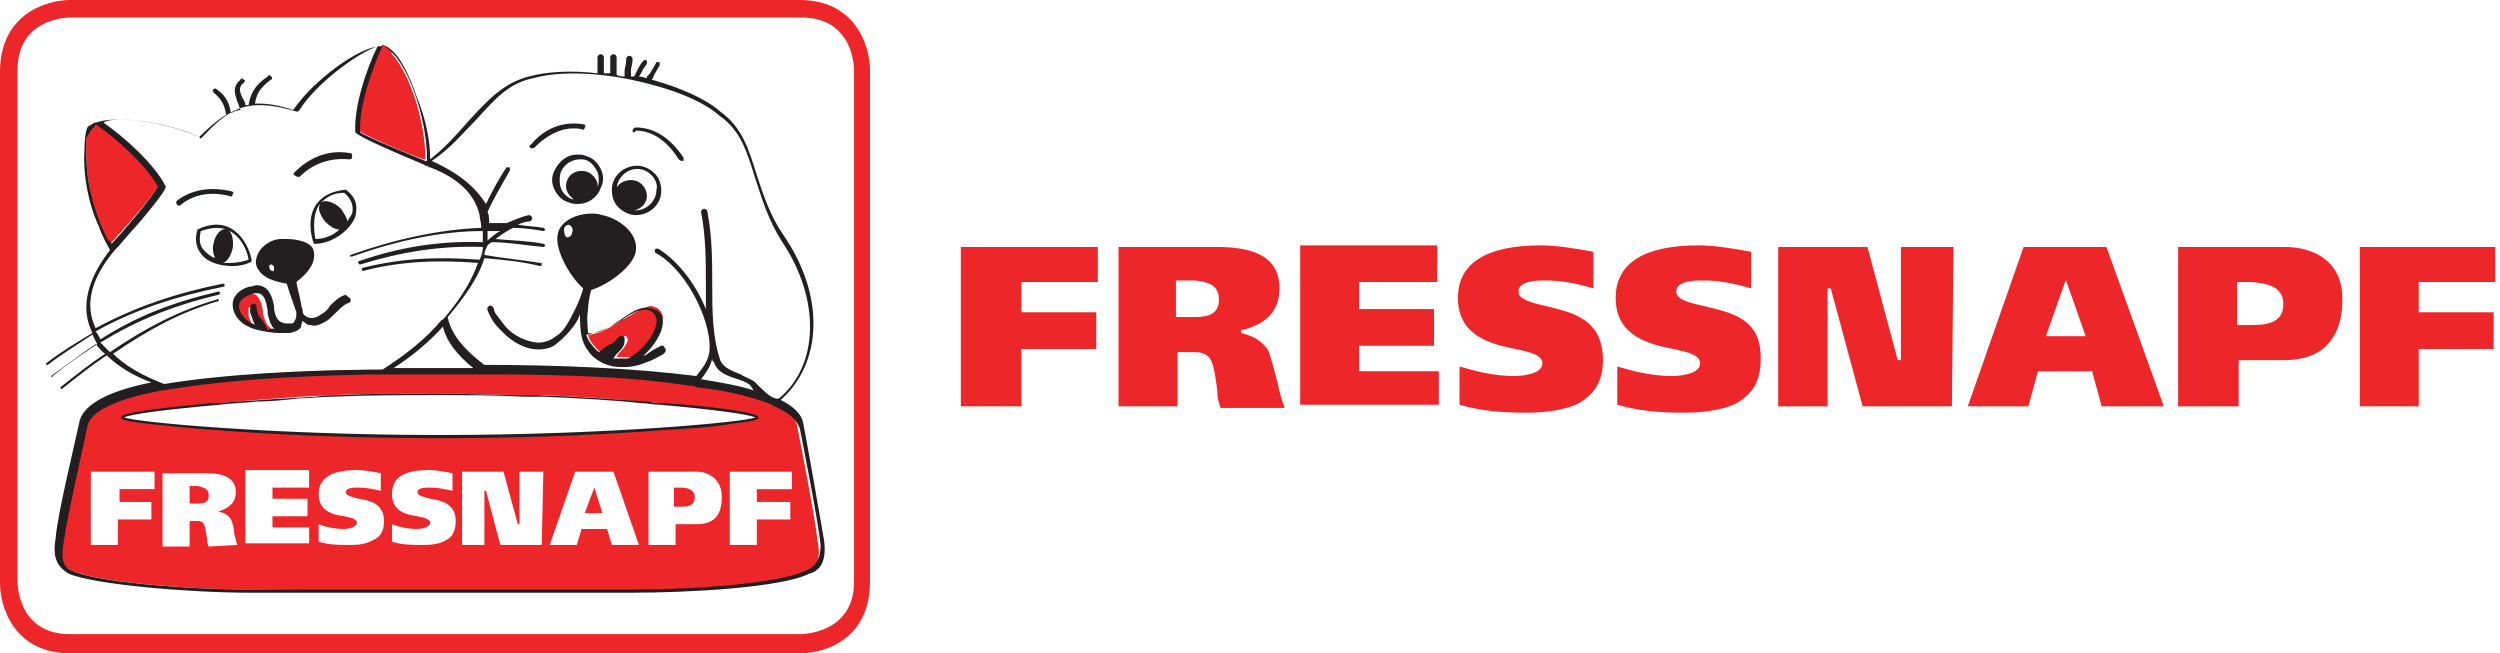
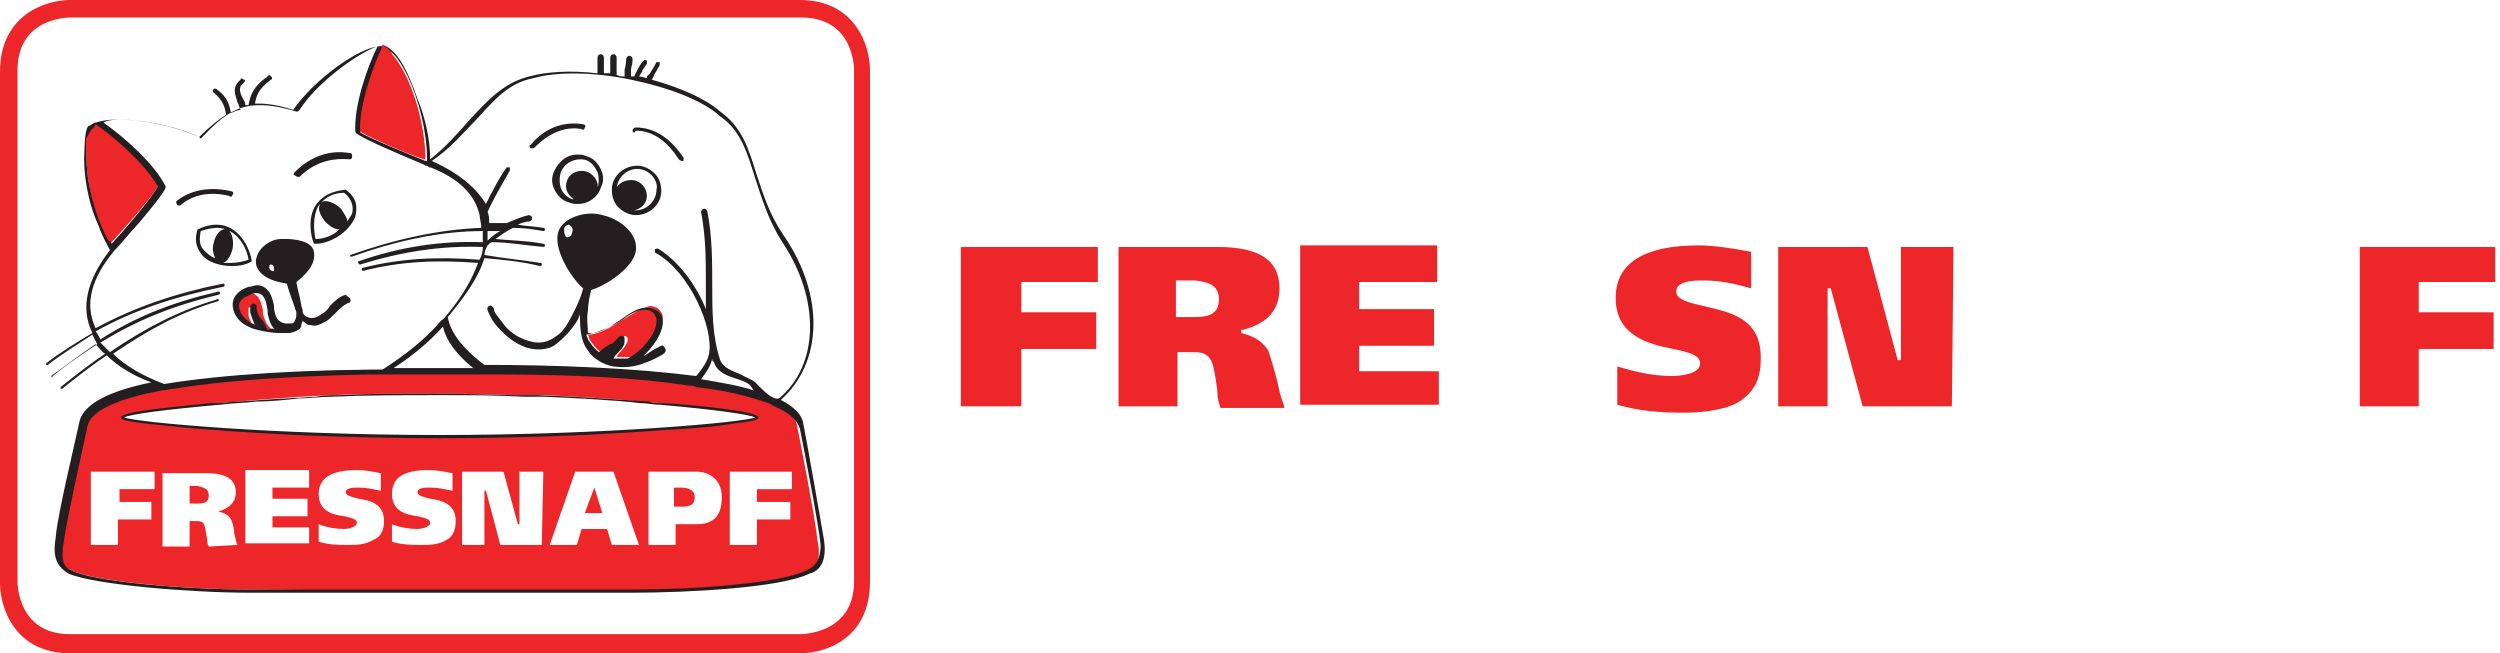
<svg xmlns="http://www.w3.org/2000/svg" version="1.1" id="Ebene_1" x="0px" y="0px" viewBox="0 0 156.9 41" style="enable-background:new 0 0 156.9 41;" xml:space="preserve">
  <style type="text/css">
	.st0{fill:#ED2629;}
	.st1{fill:#231F20;}
</style>
  <g>
-     <path class="st0" d="M97,19.2c-0.9-0.2-1.7-0.4-1.7-0.9c0-0.7,1.2-0.7,1.7-0.7c1,0,2,0.2,3,0.5v-2.3c-1.1-0.2-2.3-0.4-3.3-0.4   c-3.4,0-5.2,1.1-5.2,3.3c0,2.4,2.1,2.9,3.6,3.2c1,0.2,1.7,0.4,1.7,0.9c0,0.7-1.3,0.8-1.8,0.8c-1.2,0-2.4-0.3-3.4-0.6v2.4   c1.4,0.4,2.7,0.5,4.2,0.5c0.9,0,2.3-0.1,3.3-0.6c1-0.6,1.5-1.4,1.5-2.7C100.6,19.9,98.5,19.6,97,19.2z" />
    <polygon class="st0" points="85.3,21.7 90,21.7 90,19.4 85.3,19.4 85.3,17.7 90.2,17.7 90.2,15.4 81.6,15.4 81.6,25.4 90.3,25.4    90.3,23.3 85.3,23.3  " />
    <polygon class="st0" points="60.3,25.5 64.1,25.5 64.1,21.9 68.8,21.9 68.8,19.6 64.1,19.6 64.1,17.7 68.9,17.7 68.9,15.5    60.3,15.5  " />
    <path class="st0" d="M79.6,22c-0.4-0.6-0.9-0.9-1.7-1.1v-0.1v-0.1h0.1c1.6-0.4,2.3-1.3,2.3-2.6c0-1.8-1.3-2.6-3.9-2.6h-6.2v10h3.7   v-3.4h0.9c0.5,0,0.9,0,1.2,0.5c0.2,0.4,0.3,1.2,0.4,1.9v0.1c0,0.4,0.1,0.7,0.2,1h4v-0.1c-0.2-0.5-0.3-0.9-0.4-1.4   C80,23.3,79.8,22.6,79.6,22z M74.9,19.9h-1.1v-2.3H75c0.7,0.1,1.5,0.2,1.5,1.2C76.5,19.8,75.7,19.9,74.9,19.9z" />
    <path class="st0" d="M106.9,19.2c-0.9-0.2-1.7-0.4-1.7-0.9c0-0.7,1.2-0.7,1.7-0.7c1,0,2,0.2,3,0.5v-2.3c-1.1-0.2-2.3-0.4-3.3-0.4   c-3.4,0-5.2,1.1-5.2,3.3c0,2.4,2.1,2.9,3.6,3.2c1,0.2,1.7,0.4,1.7,0.9c0,0.7-1.3,0.8-1.8,0.8c-1.2,0-2.4-0.3-3.4-0.6v2.4   c1.4,0.4,2.7,0.5,4.2,0.5c0.9,0,2.3-0.1,3.3-0.6c1-0.6,1.5-1.4,1.5-2.7C110.6,19.9,108.5,19.6,106.9,19.2z" />
    <polygon class="st0" points="156.6,17.7 156.6,15.5 148.1,15.5 148.1,25.5 151.8,25.5 151.8,21.9 156.5,21.9 156.5,19.6    151.8,19.6 151.8,17.7  " />
    <polygon class="st0" points="119.3,22.6 119.1,22.6 117.2,15.5 111.6,15.5 111.6,25.5 114.7,25.5 114.7,18.1 114.9,18.1    116.9,25.5 122.5,25.5 122.6,15.5 119.3,15.5  " />
-     <path class="st0" d="M143.4,15.5h-6.7v10h3.8v-2.9h2.9c1.1,0,2-0.3,2.6-0.9c0.6-0.6,1-1.5,1-2.8C147.1,16.4,145.2,15.5,143.4,15.5z    M141.3,20.4h-0.9v-2.7h0.9c1.1,0.1,2,0.3,2,1.4C143.3,20.3,142.2,20.4,141.3,20.4z" />
-     <path class="st0" d="M132.2,15.5h-5.2l-3.5,10h3.8l0.6-2.2h3.4l0.6,2.2h3.9L132.2,15.5z M128.4,21.1l1.2-3.4l0.1-0.1v0.1l1.2,3.4   H128.4z" />
  </g>
  <path class="st0" d="M4.4,1.1c-0.1,0-3.3,0-3.3,3.3v32.1c0,0.1,0,3.3,3.3,3.3h45.8c0.1,0,3.4,0,3.4-3.3V4.4c0-0.1,0-3.3-3.3-3.3  C50.2,1.1,4.4,1.1,4.4,1.1z M50.2,41H4.4C0.9,41,0,38.1,0,36.6V4.5C0,0.9,2.9,0,4.4,0h45.8c3.5,0,4.4,2.9,4.4,4.4v32.1  C54.6,40.1,51.8,41,50.2,41" />
  <g>
    <g>
      <path class="st0" d="M49.7,29.6h-3.9v4.6h1.7v-1.6h2.1v-1.1h-2.1v-0.8h2.2V29.6z M45.3,31.2c0-1.2-0.9-1.6-1.6-1.6h-3v4.6h1.7    v-1.3h1.3c0.5,0,0.9-0.1,1.2-0.4S45.3,31.7,45.3,31.2 M40.1,34.2l-1.6-4.6h-2.4l-1.6,4.6h1.7l0.3-1h1.6l0.3,1H40.1z M34.1,29.6    h-1.5v3.3h-0.1l-0.9-3.3h-2.6v4.6h1.4v-3.4h0.1l0.9,3.4h2.6L34.1,29.6L34.1,29.6z M28.6,32.7c0-1.1-0.9-1.3-1.6-1.4    c-0.4-0.1-0.8-0.2-0.8-0.4c0-0.3,0.5-0.3,0.8-0.3c0.5,0,0.9,0.1,1.4,0.2v-1.1c-0.5-0.1-1-0.2-1.5-0.2c-1.6,0-2.3,0.5-2.3,1.5    c0,1.1,0.9,1.3,1.6,1.4c0.5,0.1,0.8,0.2,0.8,0.4c0,0.3-0.6,0.4-0.8,0.4c-0.5,0-1.1-0.1-1.6-0.3V34c0.7,0.2,1.2,0.2,1.9,0.2    c0.4,0,1,0,1.5-0.3C28.4,33.7,28.6,33.3,28.6,32.7 M24.1,32.7c0-1.1-0.9-1.3-1.6-1.4c-0.4-0.1-0.8-0.2-0.8-0.4    c0-0.3,0.5-0.3,0.8-0.3c0.5,0,0.9,0.1,1.4,0.2v-1.1c-0.5-0.1-1-0.2-1.5-0.2C20.8,29.5,20,30,20,31c0,1.1,0.9,1.3,1.6,1.4    c0.5,0.1,0.8,0.2,0.8,0.4c0,0.3-0.6,0.4-0.8,0.4c-0.5,0-1.1-0.1-1.6-0.3V34c0.7,0.2,1.2,0.2,1.9,0.2c0.4,0,1,0,1.5-0.3    C23.9,33.7,24.1,33.3,24.1,32.7 M19.4,33.1h-2.3v-0.7h2.2v-1.1h-2.2v-0.7h2.3v-1.1h-4v4.6h4V33.1z M14.9,34.2    c-0.1-0.2-0.1-0.4-0.2-0.7l0,0c0-0.3-0.1-0.7-0.2-0.9c-0.2-0.3-0.4-0.4-0.8-0.5l0,0v0v0l0,0h0c0.7-0.2,1.1-0.6,1.1-1.2    c0-0.8-0.6-1.2-1.8-1.2h-2.8v4.6h1.7v-1.6h0.4c0.2,0,0.4,0,0.5,0.2c0.1,0.2,0.1,0.5,0.2,0.9v0c0,0.2,0,0.3,0.1,0.5L14.9,34.2    L14.9,34.2z M9.6,29.6H5.7v4.6h1.7v-1.6h2.1v-1.1H7.5v-0.8h2.2V29.6z M7.7,26.2L7.7,26.2c0.7,0.4,9.3,1.2,19.9,1.2    s19.2-0.8,19.8-1.1l0-0.1l0-0.1c-0.3-0.2-2.5-0.5-6-0.8l-1.2-0.1c-1.9-0.2-4-0.3-6-0.4l-1.3,0c-1.8,0-3.5-0.1-5.3-0.1    c-2.2,0-4.5,0-6.8,0.1l-2,0.1l-2.7,0.2l-2.3,0.2C10.3,25.6,8.1,25.9,7.7,26.2L7.7,26.2 M50.7,35.9c-1.6,0.8-6.8,1.2-11,1.2    l-11.8,0h-0.4l-11.7-0.1c-4.1,0-9.9-0.5-11.3-1.2c-0.7-0.3-0.9-0.7-0.7-2c0.2-1.5,1.3-6.3,1.5-7.3c0.2-0.9,1.9-1.7,4.8-2.3    l0.7-0.1c3-0.5,7.2-0.8,12.4-0.9H24h1.6h1.6h0.4h0.1h0.4h1.4h0.5h0.7c5,0,9.1,0.2,12.3,0.7l0.5,0.1c1.9,0.2,3.4,0.6,4.5,1l0.4,0.2    c0.9,0.4,1.5,0.9,1.6,1.4c0.2,1,1.2,6.1,1.3,7.3C51.6,35.3,51.1,35.7,50.7,35.9 M43.6,31.2c0,0.6-0.5,0.6-0.9,0.6h-0.4v-1.2h0.4    C43.1,30.6,43.6,30.7,43.6,31.2 M13.1,31.1c0,0.5-0.4,0.5-0.7,0.5h-0.5v-1.1h0.5C12.7,30.6,13.1,30.6,13.1,31.1 M37.3,30.6    l0.5,1.6h-1.1L37.3,30.6L37.3,30.6L37.3,30.6L37.3,30.6L37.3,30.6 M24,2.8L24,2.8L24,2.8L24,2.8c-0.7,1.3-1.6,3.8-1.5,5.4l0,0l0,0    c0.4,0.3,2.9,1.4,4.1,1.8l0.1,0h0l0,0v0V10c0-1.5-0.4-3.5-1.2-5.2c-0.3-0.6-0.6-1.1-0.9-1.4C24.5,3,24.3,2.9,24,2.8L24,2.8     M39,20.1L39,20.1c-0.6,0.4-1.4,0.9-2.1,0.9h0l0,0v0v0l0.1,0.3c0.2,0.3,0.4,0.6,0.7,0.8l0,0h0.1l0,0c0.2-0.2,0.4-0.3,0.6-0.4    l0.2-0.1c0.1-0.1,0.2-0.2,0.3-0.2l0.1-0.1c0-0.1,0.1-0.2,0.2-0.2l0.1,0c0,0,0.1,0.1,0.1,0.2c0,0.2-0.2,0.5-0.4,0.7    c-0.1,0.1-0.2,0.2-0.3,0.4l0,0v0l0,0h0c0.2,0,0.4,0,0.5,0l0.5,0c0.8-0.5,1.9-1.7,1.9-2.5c0-0.2-0.2-0.5-0.4-0.6    c-0.1,0-0.2-0.1-0.4-0.1C40.1,19.4,39.6,19.8,39,20.1 M15.6,18.4L15.6,18.4c-0.5,0.2-0.8,0.5-0.8,0.8c0,0.4,0.3,0.9,0.9,1.2    l0.2,0.1h0l0,0v0l-0.1-0.2c-0.1-0.2-0.2-0.4-0.2-0.5c0-0.2,0-0.4,0-0.5c0,0,0.1,0,0.1,0c0,0,0.1,0,0.1,0.1l0,0.1    c0,0.2,0.1,0.4,0.2,0.5c0.2,0.2,0.3,0.4,0.5,0.7l0,0l0.5,0l0,0v0v-0.1c-0.3-0.2-0.4-0.6-0.5-0.9l0-0.2v0c-0.1-0.6-0.3-1.1-0.8-1.1    C15.9,18.3,15.8,18.3,15.6,18.4 M6,7.7L6,7.7c1.2,0.8,3.2,2.6,3.9,3.9l0,0v0.1c-0.2,0.5-2.4,3-3,3.6l0,0h0l0,0l0,0l-0.2-0.2l0,0    c-0.6-1.1-1-2.6-1.2-4.1c-0.1-0.8-0.1-1.5-0.1-2.1v0l0-0.2C5.4,8.2,5.6,8,5.8,7.8l0.1-0.1L6,7.7" />
    </g>
  </g>
  <g>
    <g>
      <path class="st1" d="M27.6,27.3c-10.4,0-19.1-0.8-19.8-1.1c0.3-0.2,2.6-0.5,6-0.8c0.7-0.1,1.5-0.1,2.3-0.2c0.9,0,1.8-0.1,2.7-0.2    c0.7,0,1.3-0.1,2-0.1c2.1-0.1,4.4-0.1,6.8-0.1c1.8,0,3.6,0,5.3,0.1c0.5,0,0.9,0,1.3,0c2.2,0.1,4.2,0.2,6,0.4    c0.4,0,0.8,0.1,1.2,0.1c3.4,0.3,5.6,0.6,6,0.8C46.7,26.5,38,27.3,27.6,27.3 M41.7,25.3c-0.1,0-0.2,0-0.2,0c-0.2,0-0.5,0-0.8-0.1    c-1.6-0.1-4.1-0.3-7-0.4c-0.4,0-0.7,0-1.2,0c-1.5,0-3.2-0.1-4.9-0.1c-2.3,0-4.4,0-6.3,0.1c-0.5,0-1,0-1.5,0.1    c-1.9,0.1-3.5,0.2-4.8,0.3c-0.5,0-0.9,0.1-1.3,0.1c-0.1,0-0.3,0-0.5,0c-1.8,0.2-5.6,0.5-5.6,0.9c0,0.1,0,0.2,1.7,0.4    c1.1,0.1,2.6,0.3,4.4,0.4c2.5,0.2,7.5,0.5,13.9,0.5S39,27.2,41.5,27c1.8-0.1,3.3-0.2,4.4-0.4c1.7-0.2,1.7-0.3,1.7-0.4    C47.6,25.8,43.4,25.4,41.7,25.3 M50.6,35.8c-1.6,0.8-6.8,1.2-11,1.2c-1.8,0-3.9,0-5.9,0c-2,0-4,0-5.9,0h-0.4c-1.8,0-3.9,0-5.8,0    c-2,0-4,0-5.9,0c-4.1,0-9.9-0.5-11.2-1.2C4,35.6,3.8,35.2,4,34c0.2-1.5,1.3-6.3,1.5-7.3c0.2-0.9,1.9-1.7,4.7-2.2    c0.2,0,0.5-0.1,0.7-0.1c3-0.5,7.2-0.8,12.4-0.9c0.2,0,0.5,0,0.8,0c0.5,0,1.1,0,1.6,0s1,0,1.6,0c0.2,0,0.3,0,0.4,0h0.1    c0.1,0,0.2,0,0.4,0c0.7,0,1.3,0,2,0c0.2,0,0.5,0,0.7,0c5,0,9.2,0.2,12.3,0.7c0.2,0,0.3,0,0.5,0.1c1.9,0.2,3.4,0.6,4.5,1    c0.1,0,0.2,0.1,0.4,0.2c0.9,0.4,1.4,0.8,1.6,1.4c0.2,1,1.2,6.1,1.3,7.3C51.5,35.2,51.1,35.6,50.6,35.8 M7.1,22.2    c2.2-1.5,4.2-2.6,6.6-3.3c0,0,0.1-0.1,0-0.1c0,0-0.1-0.1-0.1,0c-2.4,0.7-4.5,1.8-6.7,3.3c-0.2-0.2-0.4-0.4-0.6-0.6    c2.3-1.4,4.5-2.3,7.4-3c0,0,0.1,0,0.1-0.1c0-0.1,0-0.1-0.1-0.1c-3,0.7-5.2,1.6-7.4,3c-0.1-0.2-0.2-0.4-0.3-0.5    c2.3-1.3,5-2.2,8-2.8c0,0,0.1,0,0.1-0.1c0,0,0-0.1-0.1-0.1c-3,0.6-5.6,1.5-8,2.8c-0.7-1.5-0.3-3.1,1.2-4.9l0.1-0.1    c0.2-0.2,0.6-0.7,1.5-1.7c1.6-1.9,1.6-2.1,1.6-2.2v0l0,0c-0.7-1.4-2.6-3.1-3.9-4C6.6,7.6,7,7.5,7.5,7.5c1.6,0,3.8,0.5,5,1.1    l0.1,0.1l0.1-0.1c1.4-1.5,2.3-2,3.6-2c0.6,0,1.3,0.1,2.3,0.4l0.1,0l0.1-0.1c1-1.6,3.5-3.5,4.9-4c-0.7,1.4-1.5,3.8-1.4,5.4v0l0,0    c0.2,0.3,2.8,1.4,4,1.9c0.2,0.1,0.3,0.1,0.4,0.2c0.2,0,0.2,0.1,0.2,0.1l0.1,0c1.8,0.7,2.8,1.7,3.1,3c0,0.2,0.1,0.5,0.1,0.7v0.1    c-2.6,0.1-5.4,0.7-8.2,1.7c0,0-0.1,0.1,0,0.1c0,0,0,0,0.1,0h0c2.8-1,5.6-1.6,8.2-1.6c0,0.1,0,0.2,0,0.3s0,0.3,0,0.4    c-2.7-0.1-5.2,0.3-7.8,1.2c0,0-0.1,0.1,0,0.1c0,0,0,0.1,0.1,0.1h0c2.6-0.8,5.1-1.2,7.7-1.1v0.1c0,0.2-0.1,0.5-0.2,0.7v0    c-2.6-0.2-4.9-0.1-7.3,0.5c0,0-0.1,0-0.1,0.1c0,0,0,0.1,0.1,0.1h0c2.3-0.6,4.6-0.7,7.2-0.5c-0.4,1.1-1,2.1-1.9,3.2    c-0.1,0.1-0.2,0.3-0.4,0.4c-1,1.2-2.3,2.2-3.7,3.1c-4.9,0-10.1,0.3-13.7,0.9C9,23.6,7.9,23,7.1,22.2 M5.5,11    c-0.1-0.9-0.1-1.6-0.1-2.1c0-0.1,0-0.1,0-0.2C5.6,8.4,5.7,8.1,5.9,8L6,7.8c1.2,0.8,3.2,2.6,3.9,3.9c-0.2,0.5-2.3,3-2.9,3.6l0,0    c0-0.1-0.1-0.2-0.2-0.2C6.2,14,5.7,12.5,5.5,11 M24,2.9L24,2.9c0.2,0,0.4,0.2,0.7,0.5c0.3,0.3,0.6,0.8,0.9,1.4    c0.7,1.5,1.2,3.5,1.2,5.2v0.1l-0.1,0c-1-0.4-3.7-1.5-4.1-1.8C22.5,6.7,23.4,4.2,24,2.9L24,2.9z M30.6,15.1c0-0.1,0-0.2,0-0.3    c0-0.1,0-0.2,0-0.3c0.2,0,0.5,0,0.8,0C31.2,14.6,30.9,14.8,30.6,15.1 M29.7,23.1c-0.5,0-1,0-1.5,0c-0.2,0-0.3,0-0.4,0h-0.1    c-0.1,0-0.2,0-0.4,0c-0.9,0-1.7,0-2.6,0c1.1-0.7,2.2-1.6,3.1-2.6C28,21.4,28.7,22.3,29.7,23.1 M47.3,24.5    c-0.9-0.3-2.1-0.5-3.3-0.7c0.3-0.4,0.6-0.8,0.7-1.3c0,0.1,0,0.2,0.1,0.2c0.2,0.7,0.9,0.9,1.5,1.1c0.3,0.1,0.6,0.2,0.8,0.4    L47.3,24.5L47.3,24.5 M27.1,10.1c1.2-0.8,2-1.8,2.8-2.6c1.1-1.2,2-2.3,3.6-2.6c1.4-0.4,3.7-0.4,6.1,0.1c2.4,0.5,4.5,1.3,5.6,2.3    c1.3,0.9,1.7,2.3,2.2,3.9c0.4,1.2,0.8,2.6,1.7,4c2.4,3.6,2.3,7.7-0.2,9.8c-0.3,0.1-0.7-0.2-1.2-0.7L47.4,24    c-0.2-0.2-0.6-0.3-0.9-0.5c-0.5-0.2-1.1-0.4-1.3-0.9c-0.5-1.5-0.5-3.1-0.5-4.8c0-1.4,0-2.9-0.3-4.5c0-0.1-0.1-0.2-0.2-0.2    c-0.1,0-0.2,0.1-0.2,0.2c0.3,1.6,0.3,3,0.3,4.5c0,0.5,0,1.1,0,1.6c-0.6-1.5-1.7-3-3-3.8c-0.1,0-0.2,0-0.2,0.1c0,0.1,0,0.2,0.1,0.2    c2.1,1.2,3.6,4.7,3.3,6.3c-0.1,0.5-0.4,0.9-0.8,1.4c-3.9-0.5-8.7-0.7-13.3-0.7c-1.2-0.9-2.1-1.9-2.3-3c1-1.2,1.9-2.4,2.3-3.7    c1.1,0.1,2.3,0.2,3.5,0.5c0,0,0.1,0,0.1-0.1s0-0.1-0.1-0.1c-1.2-0.2-2.4-0.3-3.5-0.5c0-0.2,0.1-0.4,0.2-0.6    c0.1-0.1,0.2-0.2,0.3-0.2c1,0,2.1,0.2,3.2,0.3c0,0,0.1,0,0.1-0.1c0,0,0-0.1-0.1-0.1c-1-0.2-2-0.2-3-0.3c0.4-0.3,0.7-0.5,1.1-0.7    c0.7,0,1.3,0.1,1.9,0.2c0,0,0.1,0,0.1-0.1c0,0,0-0.1-0.1-0.1c-0.5-0.1-1.1-0.1-1.6-0.2c0.2-0.1,0.5-0.2,0.7-0.2    c0.1,0,0.2-0.1,0.2-0.2c0-0.1-0.1-0.2-0.2-0.2c-0.5,0.1-0.9,0.3-1.4,0.5c-0.4,0-0.7,0-1.1,0c0-0.2,0-0.5-0.1-0.7    c0.4-0.9,0.9-1.7,1.4-2.6c0-0.1,0-0.2,0-0.2c-0.1,0-0.2,0-0.2,0c-0.5,0.7-0.9,1.5-1.3,2.3C30,12,29.1,11,27.1,10.1L27.1,10.1     M51.7,33.8c-0.2-1.2-1.1-6.3-1.3-7.3c-0.1-0.5-0.6-1-1.4-1.4c2.6-2.3,2.8-6.5,0.2-10.3c-0.9-1.3-1.3-2.6-1.7-3.8    c-0.5-1.6-0.9-3-2.3-4c-0.9-0.8-2.5-1.5-4.3-2C41,4.9,41,4.8,41.1,4.6c0.1-0.1,0.1-0.2,0.3-0.5c0-0.1,0-0.2,0-0.2    c-0.1,0-0.2,0-0.2,0c-0.2,0.4-0.3,0.5-0.4,0.7c0,0-0.1,0.1-0.2,0.2l0,0.1c-0.1,0-0.3-0.1-0.5-0.1c0.1-0.1,0.1-0.2,0.2-0.3    c0-0.1,0.1-0.2,0.3-0.5c0-0.1,0-0.2,0-0.2c-0.1,0-0.1-0.1-0.2,0C40.2,4,40.1,4.2,40,4.4c0,0-0.1,0.2-0.2,0.4l0,0    c-0.1,0-0.1,0-0.2,0l0,0c0-0.1,0-0.2,0-0.4c0-0.2,0.1-0.3,0.1-0.7c0-0.1-0.1-0.2-0.2-0.2s-0.2,0.1-0.2,0.2c0,0.4-0.1,0.6-0.1,0.7    c0,0.1,0,0.2,0,0.4c-0.2,0-0.3,0-0.5-0.1c0-0.1,0-0.2,0-0.3c0-0.1,0-0.2,0-0.8c0-0.1-0.1-0.2-0.2-0.2s-0.2,0.1-0.2,0.2    c0,0.6,0,0.7,0,0.8c0,0,0,0.1,0,0.2c-0.1,0-0.3,0-0.4,0c0-0.1,0-0.2,0-0.2c0-0.1,0-0.2,0-0.8c0-0.1-0.1-0.2-0.2-0.2    s-0.2,0.1-0.2,0.2c0,0.6,0,0.7,0,0.8c0,0,0,0.1,0,0.2c-1.7-0.2-3.2-0.1-4.3,0.2c-1.6,0.4-2.6,1.5-3.8,2.8    c-0.7,0.8-1.4,1.6-2.4,2.4c0-1.2-0.3-2.6-0.8-3.8c-0.6-1.8-1.4-3.3-2.2-3.3h-0.1c-1.3,0-4.2,2.1-5.5,4c-0.9-0.3-1.6-0.4-2.2-0.4    c-0.1,0-0.2,0-0.2,0c0.1-0.5,0.2-0.9,1-1.5c0.1,0,0.1-0.2,0-0.2c0-0.1-0.2-0.1-0.2,0c-0.9,0.6-1.1,1.2-1.2,1.8c0,0-0.1,0-0.2,0    c0-0.2-0.1-0.3-0.2-0.5c-0.2-0.4-0.2-0.7,0.1-0.9c0.1-0.1,0.1-0.2,0-0.2c-0.1-0.1-0.2-0.1-0.2,0c-0.6,0.5-0.3,1-0.2,1.4    c0.1,0.2,0.1,0.3,0.2,0.5c-0.2,0-0.4,0.1-0.6,0.2c-0.1-0.5-0.2-1-0.9-1.5c-0.1-0.1-0.2,0-0.2,0c-0.1,0.1,0,0.2,0,0.2    c0.6,0.5,0.7,0.9,0.8,1.4c-0.5,0.3-1.1,0.8-1.7,1.4c-1.3-0.6-3.4-1.1-5.1-1.1c-0.6,0-1.4,0.1-1.8,0.4C5.4,7.9,5.3,8.7,5.3,9.5    c-0.1,1.3,0.2,3.2,0.9,4.7c0.2,0.6,0.5,1.1,0.7,1.5c-1.4,1.8-1.9,3.6-1.1,5.2c-1,0.6-2,1.2-2.9,1.9c0,0,0,0.1,0,0.1l0.1,0h0    c0.9-0.7,1.9-1.3,2.8-1.9c0.1,0.2,0.2,0.4,0.3,0.6c-0.9,0.6-1.8,1.2-2.8,2c0,0,0,0.1,0,0.1l-0.1-0.1h0c1-0.7,1.9-1.4,2.8-2    c0.2,0.2,0.4,0.5,0.6,0.6c-0.9,0.6-1.8,1.3-2.8,2.1c0,0,0,0.1,0,0.1l0.1,0h0c1-0.8,1.9-1.5,2.8-2.1c0.7,0.7,1.7,1.3,2.8,1.7    c-2.5,0.5-4.2,1.3-4.5,2.4c-0.2,1-1.4,5.9-1.5,7.3c-0.2,1.2,0,1.8,0.8,2.3c1.6,0.7,7.7,1.2,11.4,1.2c1.8,0,3.9,0,5.9,0    c2,0,4,0,5.8,0h0.4c1.8,0,3.9,0,5.9,0c2,0,4,0,5.9,0c3.5,0,9.4-0.3,11.2-1.2C51.6,35.8,51.9,35,51.7,33.8 M18.7,11.1    c0,0,0.1,0,0.1,0c0.9-0.9,2-1.2,3.1-1.1c0.1,0,0.2,0,0.2-0.2c0-0.1,0-0.2-0.2-0.2c-1.2-0.2-2.4,0.2-3.4,1.2    c-0.1,0.1-0.1,0.2,0,0.2C18.6,11.1,18.7,11.1,18.7,11.1 M17.3,20.7c-0.3-0.2-0.4-0.6-0.5-1c0-0.1,0-0.2,0-0.2    c-0.1-0.6-0.2-1.1-0.7-1.1c-0.1,0-0.2,0-0.4,0.1c-0.5,0.2-0.7,0.4-0.7,0.7c0,0.4,0.3,0.8,0.8,1.1c0,0,0.1,0,0.2,0.1    c-0.1-0.2-0.2-0.5-0.3-0.8c0-0.2,0-0.5,0.1-0.5c0.1-0.1,0.3,0,0.3,0.1c0,0.1,0,0.4,0.2,0.7c0.2,0.2,0.3,0.4,0.5,0.8    C17,20.6,17.2,20.6,17.3,20.7 M17.2,16.8c0-0.1-0.1-0.2-0.2-0.2s-0.1,0.1-0.1,0.2c0,0.1,0.1,0.2,0.2,0.2    C17.2,17.1,17.2,16.9,17.2,16.8 M22,18.8c0,0.1,0,0.2-0.1,0.2c-0.3,0.1-0.6,0.4-0.9,0.7c-0.2,0.2-0.4,0.4-0.6,0.5    c-0.4,0.2-0.6,0.3-0.9,0.2c-0.1,0-0.2,0-0.3-0.1s-0.2-0.1-0.2-0.2c0,0.1-0.1,0.2-0.1,0.4c-0.1,0.2-0.3,0.3-0.7,0.4    c-0.2,0-0.3,0-0.5,0c-0.1,0-0.1,0-0.2,0c-0.5,0-1.6-0.2-1.9-0.4c-0.7-0.3-1-0.9-1-1.4c0-0.5,0.4-0.9,1-1.1c0.2,0,0.4-0.1,0.5-0.1    c0.8,0,1,0.8,1.1,1.3c0,0.1,0,0.2,0,0.2c0.1,0.5,0.2,0.8,0.7,0.9c0.1,0,0.2,0,0.2,0s0.1,0,0.2,0c0.1,0,0.2-0.1,0.2-0.2    c0.1-0.1,0.1-0.3,0.1-0.5c0-0.1-0.1-0.2-0.1-0.3c-0.2-0.6-0.3-0.8-0.5-1.5c-0.6-0.1-1.6-0.3-1.9-1.1c-0.1-0.3,0-0.6,0.1-0.8    c0.3-0.6,1-0.9,1.4-0.9c0.1,0,0.2,0,0.4,0c0.4,0,1.6,0.1,1.7,0.8c0.1,0.6-0.2,1.2-1.1,1.9c0.1,0.6,0.2,0.8,0.3,1.4    c0,0.2,0.1,0.2,0.1,0.5c0,0.1,0.2,0.3,0.3,0.3c0.2,0.1,0.5,0.1,0.9-0.2c0.2-0.1,0.4-0.3,0.5-0.5c0.3-0.3,0.6-0.6,1-0.7    C21.9,18.7,22,18.7,22,18.8 M15.6,16.3c-0.1-0.7-0.7-2-2-2c-0.3,0-0.7,0.1-1,0.2c-0.1,0.5-0.1,0.9,0.2,1.2    c0.2,0.2,0.4,0.4,0.7,0.5c-0.1-0.2-0.2-0.6-0.1-0.9c0.1-0.6,0.5-1,0.8-0.9c0.3,0,0.5,0.6,0.4,1.2c-0.1,0.4-0.3,0.8-0.6,0.9    c0.2,0,0.4,0,0.5,0C14.9,16.5,15.3,16.4,15.6,16.3 M15.8,16.4c-0.3,0.2-0.8,0.3-1.2,0.3c-0.7,0-1.6-0.2-2-0.8    c-0.3-0.4-0.4-0.9-0.2-1.5v0l0,0c0.4-0.2,0.8-0.3,1.2-0.3C15,14.1,15.7,15.6,15.8,16.4L15.8,16.4L15.8,16.4z M21.6,12.1    c-0.7,0-1.2,0.3-1.5,0.7c0,0,0-0.1,0.1-0.1c0.2-0.2,0.8,0,1.2,0.4c0.2,0.3,0.4,0.6,0.4,0.8c0.1-0.2,0.2-0.3,0.3-0.5    C22.2,13,22.1,12.5,21.6,12.1 M21.3,14.4c-0.3,0-0.6-0.2-0.9-0.5c-0.3-0.4-0.5-0.8-0.3-1.1c0,0-0.1,0.1-0.1,0.1    c-0.4,0.7-0.3,1.6-0.2,2.1C20.3,15,20.9,14.8,21.3,14.4 M22.3,13.6c-0.4,1-1.6,1.7-2.5,1.7h-0.1l0,0c-0.2-0.5-0.4-1.6,0.1-2.4    c0.4-0.6,1-0.9,1.9-1h0l0,0C22.5,12.5,22.4,13.1,22.3,13.6 M11.3,12.9c0,0-0.1,0-0.1,0s-0.1,0-0.1-0.1c-0.1-0.1,0-0.2,0-0.2    c0.9-0.7,2.1-0.9,3.4-0.6c0.1,0,0.2,0.1,0.1,0.2c0,0.1-0.1,0.2-0.2,0.1C13.2,12,12.1,12.2,11.3,12.9 M39.7,8.2    c0-0.1,0.1-0.2,0.2-0.2c1.2,0,2.2,0.7,3,1.9c0,0.1,0,0.2,0,0.2c0,0-0.1,0-0.1,0c0,0-0.1,0-0.2-0.1c-0.7-1.1-1.6-1.8-2.7-1.8    C39.8,8.4,39.7,8.3,39.7,8.2 M39.4,22.5c-0.3,0-0.7,0-0.9,0c0.2-0.4,0.7-0.6,0.7-1.1c0-0.2,0-0.3-0.1-0.3    c-0.2-0.1-0.3,0.1-0.5,0.3c-0.1,0.1-0.2,0.2-0.3,0.2c-0.2,0.1-0.5,0.3-0.7,0.5c-0.3-0.2-0.5-0.5-0.7-0.8c0-0.1-0.1-0.2-0.1-0.3    c0.7-0.1,1.6-0.5,2.2-0.9c0.7-0.5,1.3-0.8,1.8-0.6c0.2,0.1,0.3,0.2,0.4,0.5C41.3,20.9,40.2,22.1,39.4,22.5 M35.9,14.6    c0,0.2-0.2,0.3-0.3,0.3c-0.1,0-0.2-0.2-0.2-0.5c0-0.2,0.2-0.3,0.3-0.3C35.9,14.2,36,14.4,35.9,14.6 M41.3,21.8    c-0.2,0.1-0.4,0.2-0.8,0.5c-0.1,0-0.1,0-0.2,0.1c0.7-0.6,1.3-1.5,1.3-2.2c0-0.4-0.2-0.7-0.6-0.8c-0.7-0.3-1.4,0.2-2.1,0.7    c-0.6,0.4-1.3,0.9-2,0.8h0c0-0.4-0.1-0.9,0-1.4c0-0.4,0.1-0.9,0.2-1.3c1-0.3,2.6-1.4,2.8-2.4c0.2-1.2-1.1-2.1-2.1-2.3    c-0.9-0.3-2.6,0.1-2.8,1.2c-0.2,1.1,0.9,2.8,1.6,3.4c-0.1,0.4-0.3,0.9-0.5,1.3c-0.4,0.8-0.7,1.4-1.2,1.7c-0.5,0.4-1.1,0.5-1.7,0.3    c-0.7-0.2-1.3-0.6-1.7-1.2c-0.3-0.4-0.5-0.6-0.5-0.8c0-0.1-0.2-0.3-0.3-0.2c-0.2,0.1-0.1,0.3,0,0.5c0.1,0.2,0.2,0.5,0.7,1    c0.4,0.4,0.8,0.8,1.6,1.1c0.6,0.2,1.4,0.2,1.9-0.2s1-0.9,1.4-1.6c0-0.1,0.1-0.2,0.1-0.3c0,0,0,0.1,0,0.2c0,0.9,0.1,1.6,0.5,2.1    c0.3,0.5,1,0.9,1.6,1c0.8,0.1,1.4,0,1.9-0.2c0.6-0.2,0.9-0.4,1.1-0.5c0.2-0.1,0.4-0.3,0.2-0.5C41.6,21.6,41.5,21.7,41.3,21.8     M37.5,10.8c0.1,0.3,0.1,0.7,0,1c0,0,0,0.1,0,0.1c0.1-0.5-0.2-0.9-0.6-1.1c-0.5-0.2-1.1,0-1.3,0.5c-0.2,0.5,0,0.9,0.4,1.2l-0.1,0    c-0.3-0.1-0.6-0.4-0.7-0.7s-0.1-0.7,0-1c0.2-0.5,0.7-0.8,1.2-0.8c0.2,0,0.3,0,0.5,0.1C37.1,10.2,37.3,10.4,37.5,10.8 M34.8,10.7    c-0.2,0.4-0.2,0.8,0,1.2s0.5,0.7,0.9,0.8c0.2,0.1,0.4,0.1,0.6,0.1c0.6,0,1.2-0.4,1.4-1c0.2-0.4,0.2-0.8,0-1.2    c-0.2-0.4-0.5-0.7-0.9-0.8c-0.2-0.1-0.4-0.1-0.6-0.1C35.6,9.7,35.1,10.1,34.8,10.7 M33.5,9.3c0,0-0.1,0-0.1,0s-0.1,0-0.1,0    c-0.1-0.1-0.1-0.2,0-0.2c0.9-1.1,2.1-1.5,3.3-1.3c0.1,0,0.2,0.1,0.1,0.2c0,0.1-0.1,0.2-0.2,0.1C35.4,7.9,34.4,8.4,33.5,9.3     M38.7,11.9c0-0.7,0.6-1.3,1.3-1.3H40c0.4,0,0.7,0.2,0.9,0.4c0.2,0.2,0.4,0.6,0.3,0.9c0,0.7-0.6,1.3-1.3,1.3h0c0,0-0.1,0-0.1,0    c0.5-0.1,0.8-0.5,0.8-0.9c0-0.5-0.4-1-1-1c-0.5,0-0.9,0.3-1,0.7L38.7,11.9 M39.9,13.5L39.9,13.5c0.9,0,1.6-0.7,1.6-1.5    c0-0.4-0.1-0.8-0.4-1.1s-0.7-0.5-1.1-0.5c-0.9,0-1.6,0.7-1.6,1.5c0,0.4,0.1,0.8,0.4,1.1C39.1,13.3,39.5,13.5,39.9,13.5" />
    </g>
  </g>
</svg>